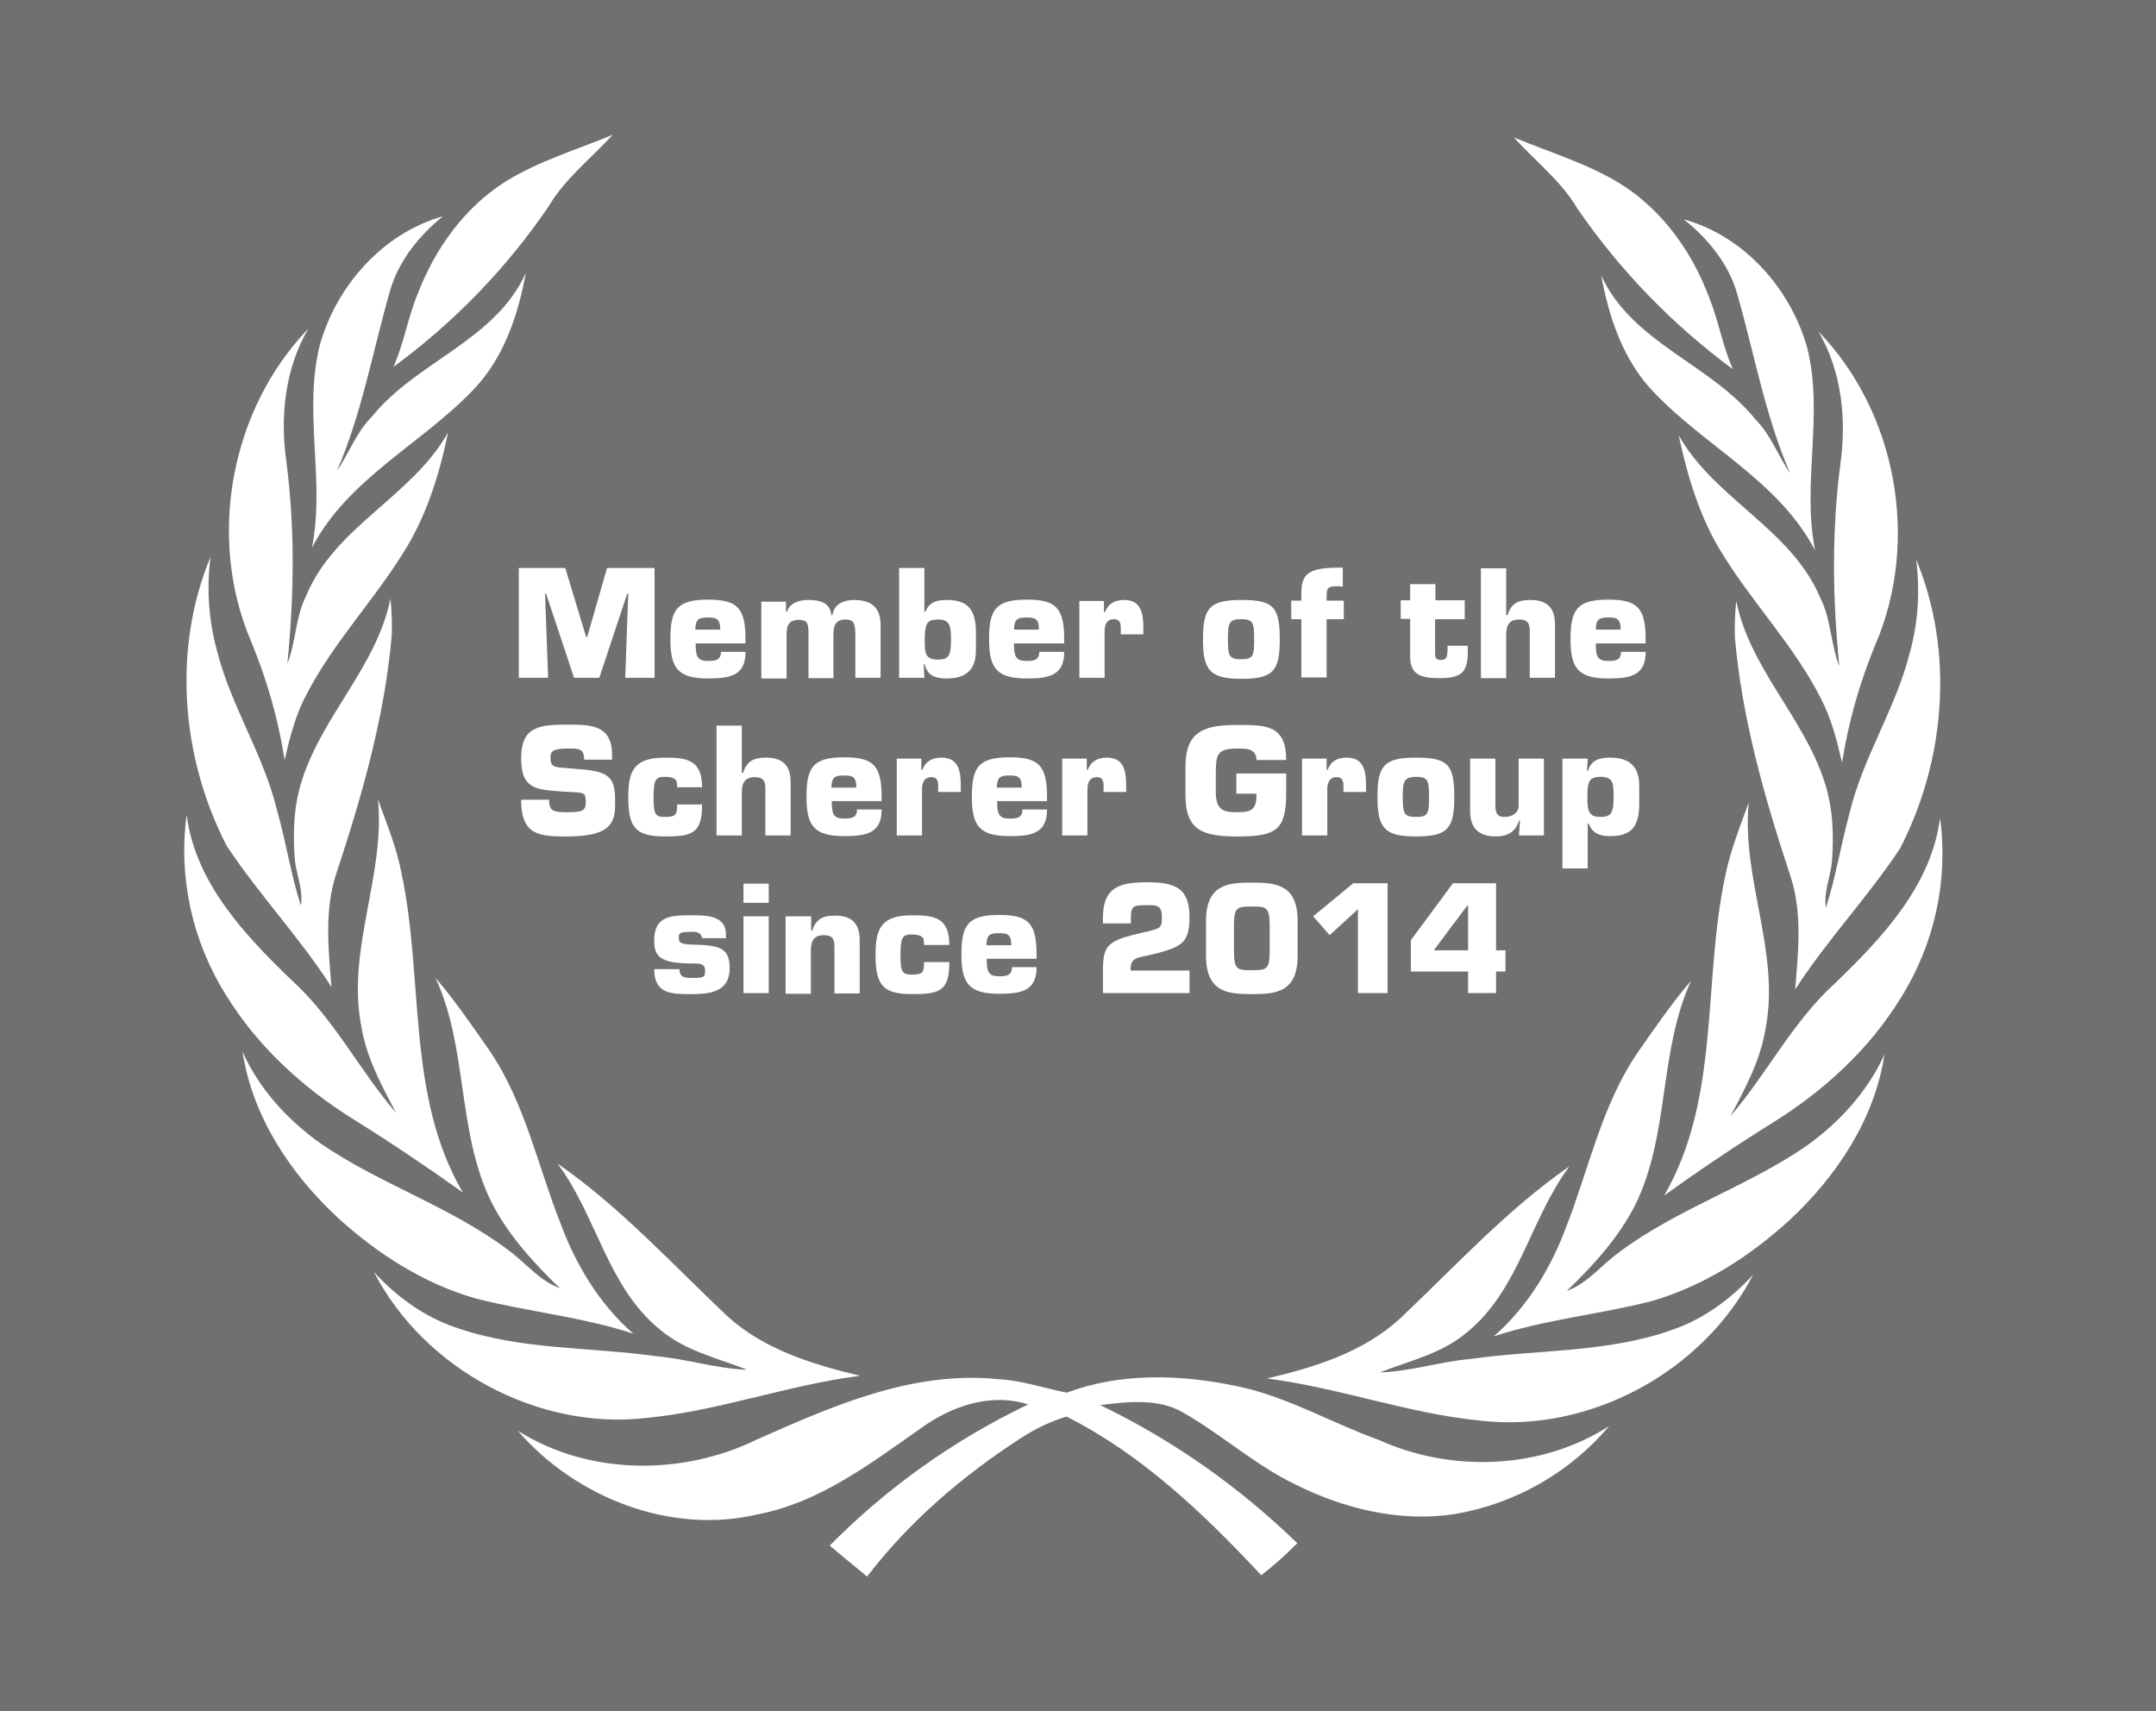
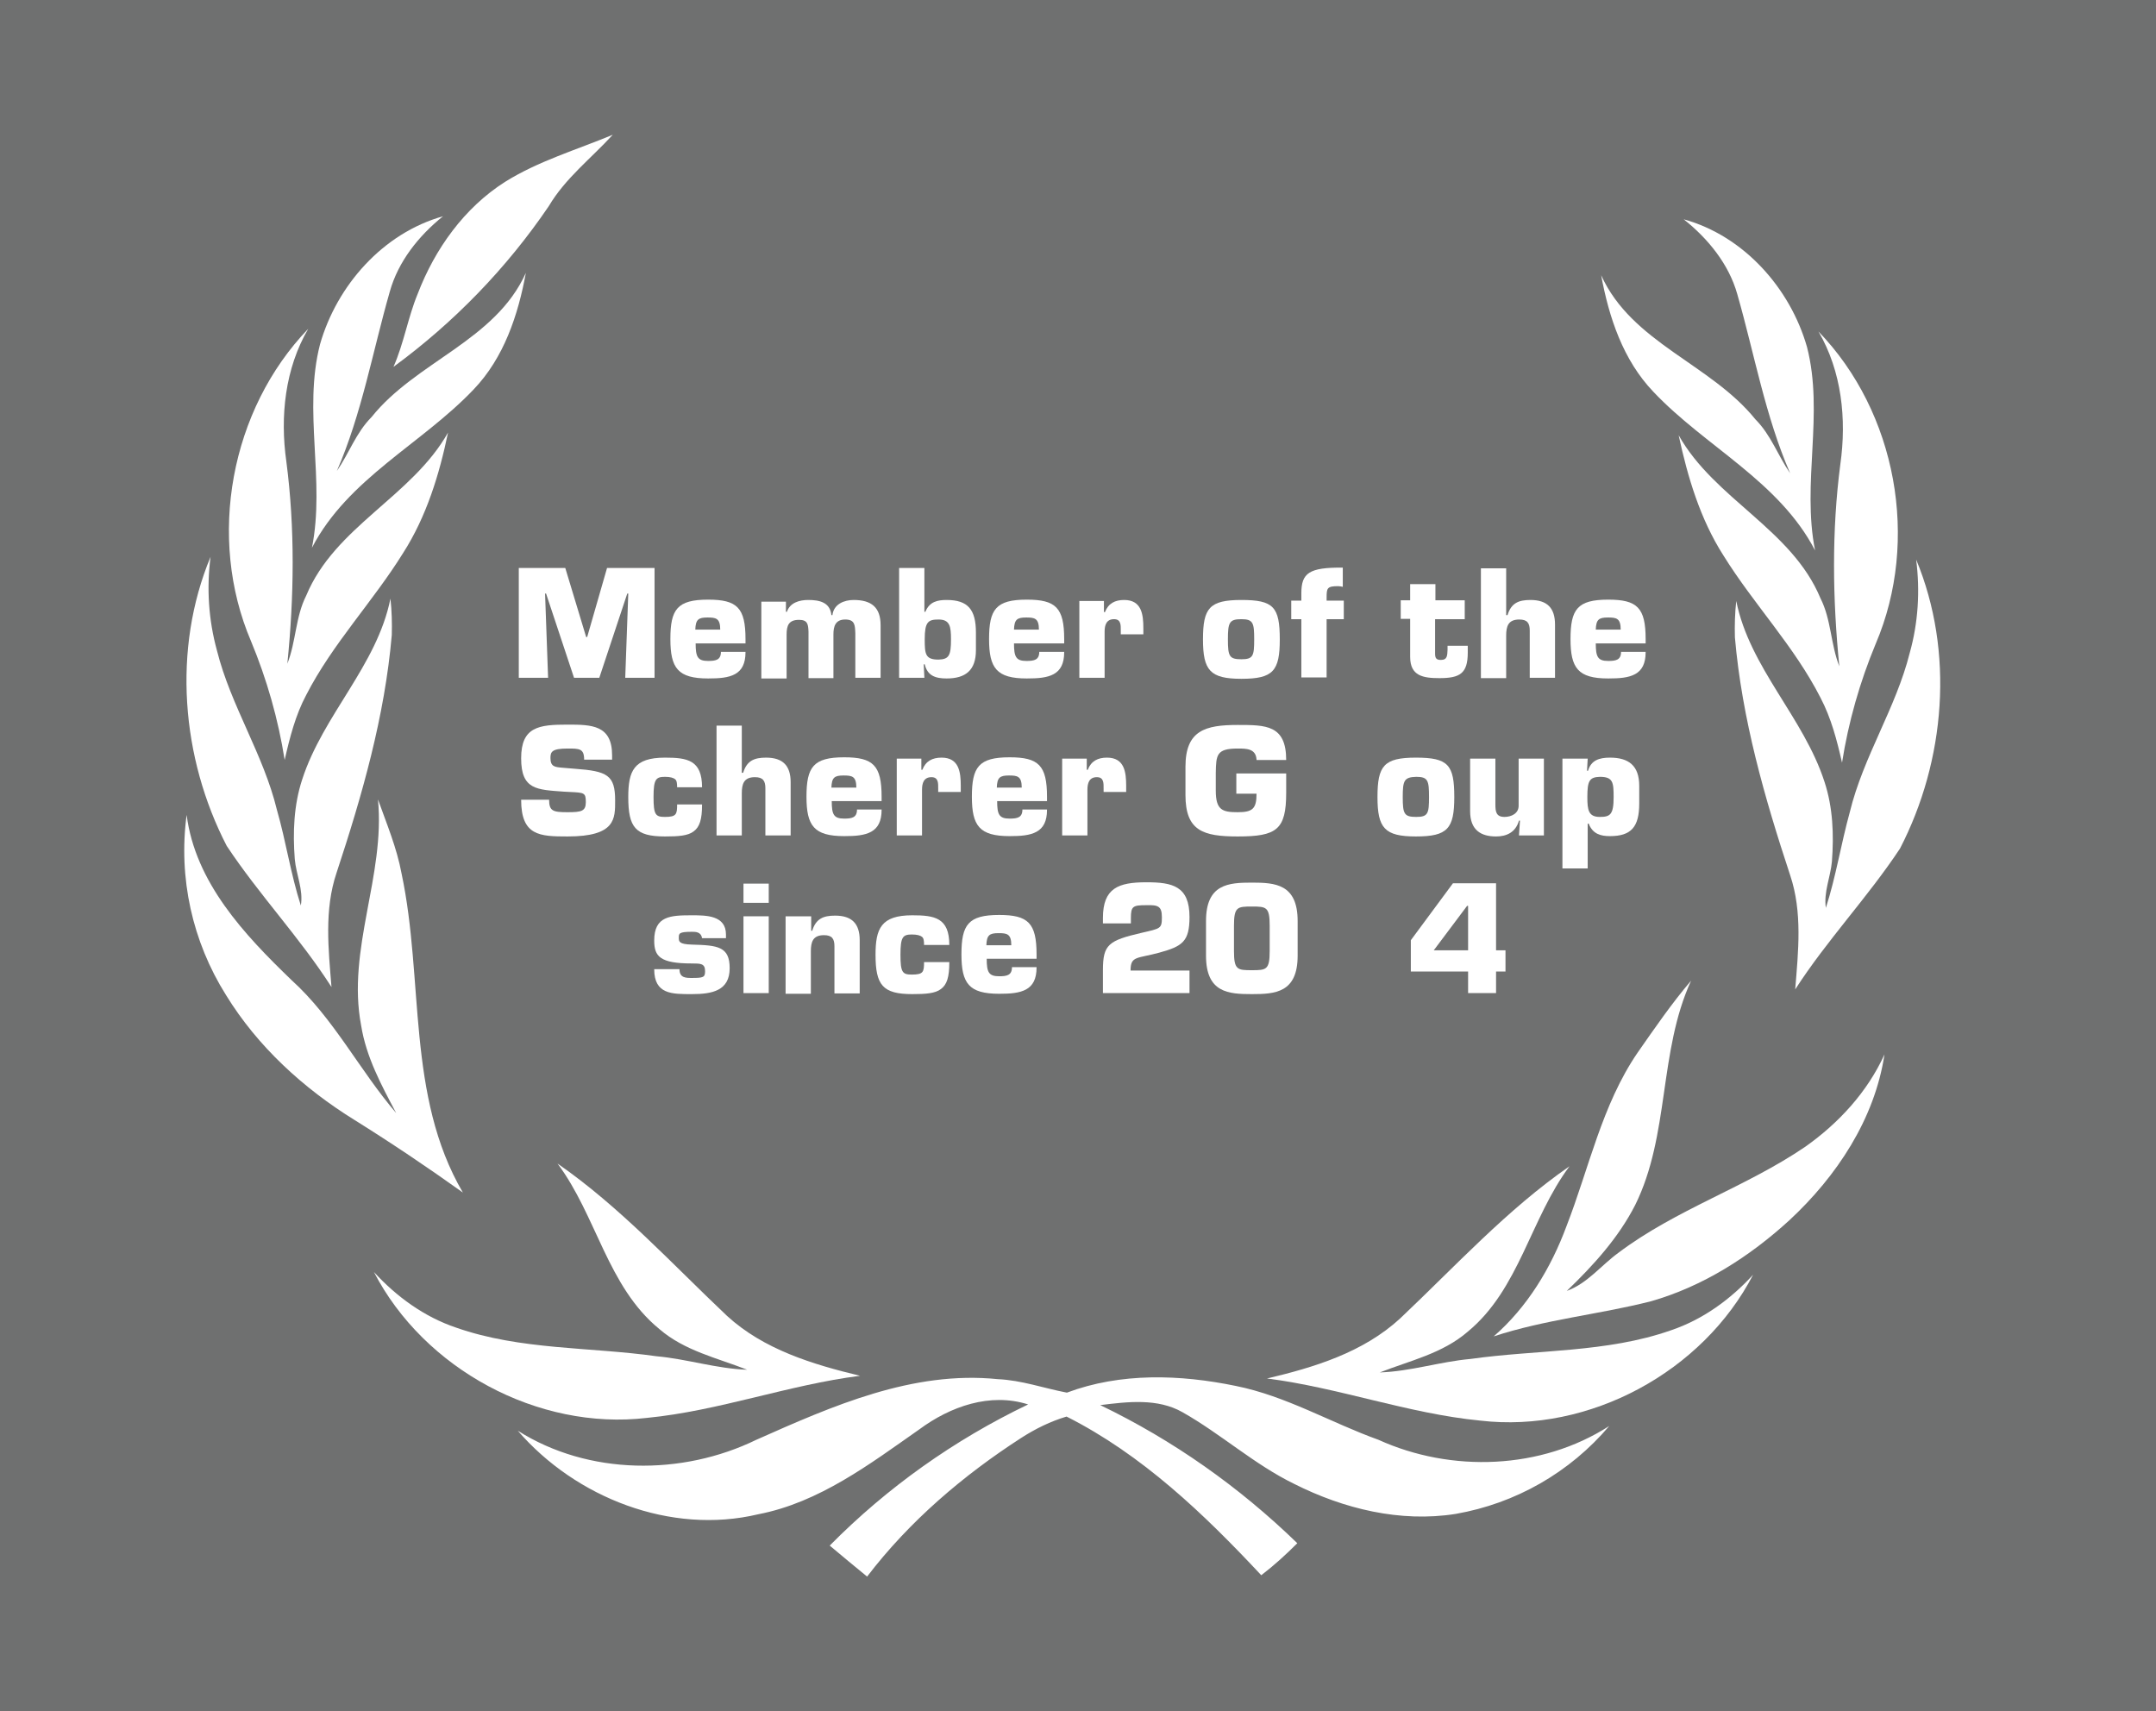
<svg xmlns="http://www.w3.org/2000/svg" xmlns:xlink="http://www.w3.org/1999/xlink" version="1.1" id="wez" x="0px" y="0px" viewBox="0 0 640 508" style="enable-background:new 0 0 640 508;" xml:space="preserve">
  <style type="text/css">
	.st0{fill:#6F7070;}
	.st1{clip-path:url(#SVGID_2_);}
	.st2{clip-path:url(#SVGID_4_);}
	.st3{fill:#FFFFFF;}
	.st4{clip-path:url(#SVGID_6_);}
	.st5{enable-background:new    ;}
</style>
  <title>Scherer-Group_Member-wez</title>
  <rect class="st0" width="640" height="508" />
  <g id="Bildmaterial_38">
    <g>
      <defs>
        <rect id="SVGID_1_" x="1" y="40" width="639.4" height="428" />
      </defs>
      <clipPath id="SVGID_2_">
        <use xlink:href="#SVGID_1_" style="overflow:visible;" />
      </clipPath>
      <g class="st1">
        <g>
          <defs>
            <polygon id="SVGID_3_" points="113.5,467.7 257.1,468 579.6,468 580.2,194.4 580.2,104.1 466.8,40.9 424.9,40.8 351.5,40.6             " />
          </defs>
          <clipPath id="SVGID_4_">
            <use xlink:href="#SVGID_3_" style="overflow:visible;" />
          </clipPath>
          <g class="st2">
-             <path class="st3" d="M449.4,40.8c10.8,4.5,22.1,7.8,32,14c12.1,7.7,20.8,19.9,25.8,33.1c2.9,7.1,4.1,14.7,7.2,21.7       c-17.9-13.2-33.5-29.3-46.1-47.6C463.5,53.8,455.8,47.9,449.4,40.8" />
            <path class="st3" d="M141.2,61c11-8.5,24.2-13.2,37.1-18.2c-12,10.6-21.1,23.9-30.2,36.9c-8.8,13-22.4,21.5-33.7,32.1       c4.3-9.4,5.5-19.9,9.9-29.3C128.4,74.4,133.8,66.7,141.2,61" />
            <path class="st3" d="M499.8,65.1c17.8,4.9,31.6,20.4,36.6,37.9c5.1,19.8-1.6,40.4,2.4,60.4c-10.7-20.6-32.6-30.8-48-47.1       c-9-9.4-13.2-22.1-15.5-34.6c9.1,20.1,32.5,26.3,45.8,42.8c4.6,4.6,6.7,10.8,10.3,16c-7.4-17-10.6-35.4-15.7-53.2       C513.2,78.4,507,70.8,499.8,65.1" />
            <path class="st3" d="M92,110c2.6-19.5,17.5-36.6,36.3-42.3c-4.9,3.9-9.3,8.5-12,14.2c-5.9,12-6.8,25.6-10.5,38.3       c-2.1,7.8-5.7,15.1-7.3,23c4.8-10.5,11.5-20.3,20.9-27.2c12.4-9.5,27.5-17.5,33.8-32.7c-1,21.7-16.4,39-32.8,51.6       c-11.4,8.1-21.9,18-28.8,30.4C93.8,146.9,89.1,128.4,92,110" />
            <path class="st3" d="M539.8,98.4c23.2,24,30.1,62,17,92.7c-4.7,11.3-8.1,23.2-10,35.3c-1.5-6.6-3.2-13.2-6.4-19.3       c-7.8-15.3-19.8-27.7-28.8-42.2c-6.9-10.8-10.6-23.2-13.3-35.7c10.7,19,33.6,27.9,42.1,48.4c3.2,6.3,3,13.6,5.6,20.2       c-2-19.9-2.3-40.1,0.3-60C548.2,124.4,546.7,110.2,539.8,98.4" />
            <path class="st3" d="M66.6,158.9c-0.7-21.5,8.8-42.2,22.7-58.2c-2.7,5.3-5.4,10.8-6.3,16.7c-3,18.3,3.1,36.4,2.9,54.7       c-0.2,9.4-1.7,18.8-1.7,28.2c2.6-6.1,2.3-13,5.2-19.1c6.5-15.2,19.6-26,31.5-36.9c3.9-3.7,7.2-8,9.6-12.8       c-2.4,14.1-6.8,28.1-15.1,39.8c-11.8,18.3-27.8,35.1-31.4,57.4C82,204.5,65.2,183.7,66.6,158.9" />
            <path class="st3" d="M568.8,166.1c11.4,27.4,8.7,59.7-4.8,85.8c-9.6,14.5-21.7,27.2-31.1,41.8c0.9-11.2,2.2-22.9-1.5-33.9       c-7.6-23-14.3-46.4-16.4-70.6c-0.1-3.6,0-7.2,0.4-10.8c4,19.9,20,34.5,26.2,53.7c2.5,7.6,2.8,15.7,2.2,23.6       c-0.4,4.6-2.5,9.1-1.8,13.8c3-9.3,4.5-19,7.1-28.4c4-16.5,13.7-30.9,17.8-47.3C569.4,184.9,570,175.4,568.8,166.1" />
            <path class="st3" d="M57.4,182.4c1.1-4.6,2.4-9.1,3.9-13.6c-0.6,7.6-1,15.2,0.8,22.7c4.3,19.5,16.6,36.2,20.6,55.9       c2.2,8.3,2.6,17.2,6.7,24.8c-2.2-9.7-4.1-19.8-1.8-29.8c2.9-15.5,11.1-29.2,19.5-42.3c3.8-5.8,5.7-12.5,7.8-19.1       c1.3,28.9-8.2,56.8-16.2,84.2c-3.1,10.1-1.9,20.8-0.9,31.1c-10.2-17.7-26.8-31-35.2-49.8C55.3,226.1,51.9,203.6,57.4,182.4" />
-             <path class="st3" d="M512.1,260.2c1.5-7.6,4.4-14.7,7-22c-2.2,22.7,9.4,44.5,5,67.1c-1.5,9.4-6,17.7-10.4,26       c10.9-12.7,18.5-28.1,31.1-39.5c14-13.5,28.5-28.9,31.1-49c2.5,18.7-1.7,37.6-11.7,53.5c-9.4,15.3-23,27.7-38.2,37.1       c-10.9,6.8-21.6,14-32,21.5C510.7,326.1,505.4,291.6,512.1,260.2" />
            <path class="st3" d="M105.6,297.7c-1-19.3,8.2-37.5,6.4-56.8c12.2,29.1,9.3,61.3,15.3,91.7c1.5,8.5,6.1,15.9,9.4,23.7       c-19.5-13.1-40.5-24.5-57.3-41.1c-13.9-13.5-23.3-31.9-24.5-51.4c-0.5-6.1,0-12.3,0-18.5c1.2,7.7,3.5,15.3,7.8,21.8       c11,17.6,28.8,29.6,40.4,46.7c4.4,6.4,8.1,13.3,13.9,18.7C110.5,322,105.8,310.2,105.6,297.7" />
            <path class="st3" d="M486.1,312.5c5.1-7.3,10.1-14.6,15.9-21.4c-9.7,21.1-6.3,45.8-16.6,66.6c-5,9.8-12.5,18-20.3,25.5       c6.1-2.2,10.2-7.6,15.3-11.3c17.1-12.9,37.9-19.5,55.5-31.5c9.9-7,18.4-16.2,23.5-27.4c-2.9,19.2-14.2,36.2-28.2,49.2       c-11.8,10.8-25.7,19.7-41.2,24.1c-15.4,3.9-31.4,5.4-46.6,10.4c10-8.7,17-20.3,21.6-32.7C471.7,346.8,475.5,328,486.1,312.5" />
            <path class="st3" d="M415.6,391.4c16.4-15.5,31.7-32.3,50.3-45.2c-11.6,15.5-14.9,36.5-30.2,49.1c-7.5,6.5-17.2,8.6-26.1,12.1       c9.1-0.3,17.9-3.2,26.9-4c19.8-2.8,40.4-1.8,59.5-8.5c9.5-3.2,17.7-9.2,24.4-16.5c-14.9,28.8-48.6,47.1-81,43.3       c-21.5-2.1-42-9.8-63.3-12.5C390.1,405.9,404.6,401.5,415.6,391.4" />
            <path class="st3" d="M224.5,427.4c22.5-10,46.4-20.6,71.7-18c7,0.3,13.7,2.7,20.5,4c16-6,33.6-5.4,50.1-2       c15,3,28.2,10.9,42.4,16c21.6,9.8,48.3,8.9,68.5-4.1c-11.7,13.8-27.8,23-45.6,26.1c-16.4,2.6-33.2-1.5-47.9-8.9       c-11.9-5.8-21.7-14.8-33.2-21.3c-7.4-4.2-16.3-3.1-24.4-2.1c21.6,10.4,41.3,24.3,58.5,41c-3.4,3.4-6.9,6.6-10.7,9.5       c-17-18.2-35.4-35.8-57.8-47.1c-4.7,1.4-9.2,3.6-13.4,6.3C286,437.9,270,451.5,257.4,468c-3.7-3-7.4-6.1-11.1-9.2       c17.1-17.3,37-31.4,58.9-41.9c-11.3-3.6-23.1,0.6-32.3,7.4c-14.7,10.3-29.7,21.7-47.8,25.2c-26,6.2-54.2-4.9-71.4-24.8       C174.7,438,202.5,438.1,224.5,427.4" />
          </g>
        </g>
        <g>
          <defs>
            <polygon id="SVGID_5_" points="181.3,40 164.5,40 51.1,103.2 51.1,190.8 51.7,467.9 517.8,466.8 280,40      " />
          </defs>
          <clipPath id="SVGID_6_">
            <use xlink:href="#SVGID_5_" style="overflow:visible;" />
          </clipPath>
          <g class="st4">
            <path class="st3" d="M181.9,40c-10.8,4.5-22.1,7.8-32,14c-12.1,7.7-20.8,19.9-25.9,33.2c-2.9,7-4.1,14.7-7.2,21.7       c18-13.2,33.6-29.3,46.1-47.7C167.8,52.9,175.5,47,181.9,40" />
            <path class="st3" d="M490.1,60.2c-11-8.5-24.2-13.2-37.1-18.2c12,10.6,21.1,23.9,30.2,36.9c8.8,13,22.4,21.5,33.7,32.1       c-4.3-9.4-5.5-19.9-9.9-29.3C502.9,73.6,497.5,65.8,490.1,60.2" />
            <path class="st3" d="M131.5,64.2C113.7,69.2,100,84.7,95,102.2c-5.1,19.8,1.6,40.4-2.4,60.4c10.7-20.6,32.6-30.8,48-47       c9-9.4,13.2-22.1,15.5-34.6c-9.1,20.2-32.6,26.3-45.8,42.8c-4.6,4.6-6.7,10.8-10.3,16c7.4-17,10.6-35.4,15.7-53.2       C118.2,77.6,124.3,70,131.5,64.2" />
            <path class="st3" d="M539.3,109.1c-2.6-19.5-17.5-36.6-36.3-42.3c4.9,3.9,9.3,8.5,12,14.2c5.9,12,6.8,25.6,10.5,38.3       c2.1,7.8,5.7,15.1,7.3,23c-4.8-10.5-11.6-20.3-20.9-27.2c-12.4-9.5-27.5-17.5-33.8-32.7c1.1,21.7,16.4,39,32.8,51.6       c11.4,8.1,21.9,18,28.8,30.4C537.5,146,542.1,127.5,539.3,109.1" />
            <path class="st3" d="M91.5,97.6c-23.1,24-30.1,62-17,92.7c4.7,11.3,8.1,23.2,10,35.3c1.5-6.6,3.2-13.3,6.4-19.3       c7.8-15.2,19.8-27.7,28.8-42.2c6.9-10.8,10.7-23.2,13.3-35.7c-10.7,19-33.6,27.9-42.1,48.4c-3.2,6.3-3,13.6-5.6,20.2       c2-19.9,2.3-40.1-0.3-60C83.1,123.6,84.6,109.4,91.5,97.6" />
            <path class="st3" d="M564.7,158c0.7-21.5-8.8-42.2-22.7-58.2c2.7,5.3,5.4,10.8,6.2,16.7c3,18.3-3.1,36.4-2.9,54.7       c0.2,9.4,1.7,18.8,1.7,28.2c-2.6-6.1-2.3-13-5.2-19.1c-6.5-15.2-19.6-26-31.5-36.9c-3.9-3.7-7.2-8-9.6-12.8       c2.4,14.1,6.8,28.1,15.1,39.8c11.8,18.3,27.8,35.1,31.4,57.4C549.3,203.6,566.1,182.8,564.7,158" />
            <path class="st3" d="M62.5,165.3c-11.4,27.4-8.7,59.7,4.8,85.8c9.6,14.5,21.7,27.2,31.1,41.9c-0.9-11.2-2.2-22.9,1.5-33.9       c7.6-23,14.3-46.4,16.4-70.6c0.1-3.6,0-7.2-0.4-10.8c-4,19.9-20,34.5-26.2,53.7c-2.5,7.6-2.8,15.7-2.2,23.6       c0.4,4.6,2.6,9.1,1.8,13.8c-3-9.3-4.4-19-7.1-28.4c-4-16.5-13.7-30.9-17.8-47.3C61.9,184,61.3,174.6,62.5,165.3" />
            <path class="st3" d="M573.9,181.6c-1.1-4.6-2.4-9.1-3.9-13.6c0.6,7.6,1,15.2-0.8,22.7c-4.3,19.5-16.6,36.2-20.6,55.9       c-2.2,8.3-2.6,17.2-6.7,24.8c2.2-9.7,4.1-19.8,1.8-29.8c-2.9-15.5-11.1-29.2-19.5-42.3c-3.8-5.8-5.7-12.6-7.8-19.1       c-1.3,28.9,8.2,56.8,16.2,84.2c3.1,10.1,1.9,20.8,0.9,31.1c10.2-17.7,26.8-31,35.2-49.8C576,225.3,579.4,202.8,573.9,181.6" />
            <path class="st3" d="M119.2,259.3c-1.4-7.6-4.4-14.7-7-22c2.2,22.7-9.3,44.5-5,67.1c1.5,9.4,6,17.7,10.4,26       c-10.9-12.7-18.5-28.1-31.1-39.5c-14-13.5-28.5-28.9-31.1-49c-2.5,18.7,1.7,37.6,11.7,53.5c9.4,15.3,23,27.7,38.2,37.1       c10.9,6.8,21.6,14,32.1,21.5C120.6,325.3,125.9,290.8,119.2,259.3" />
            <path class="st3" d="M525.7,296.9c1-19.3-8.2-37.5-6.4-56.8c-12.1,29.1-9.3,61.3-15.3,91.7c-1.5,8.5-6.1,15.9-9.4,23.7       c19.5-13.1,40.5-24.5,57.3-41.1c13.9-13.5,23.3-31.9,24.5-51.4c0.5-6.2,0-12.3,0-18.5c-1.2,7.7-3.5,15.3-7.8,21.8       c-11,17.6-28.8,29.6-40.4,46.7c-4.4,6.4-8.1,13.3-13.9,18.7C520.8,321.1,525.6,309.3,525.7,296.9" />
-             <path class="st3" d="M145.2,311.7c-5.1-7.3-10.1-14.6-15.9-21.4c9.7,21.1,6.3,45.8,16.6,66.6c5,9.8,12.5,18,20.3,25.5       c-6.1-2.2-10.2-7.6-15.3-11.3c-17.1-12.9-37.9-19.5-55.5-31.5c-9.9-7-18.4-16.2-23.4-27.4c2.9,19.2,14.2,36.2,28.2,49.2       c11.8,10.8,25.7,19.7,41.2,24.1c15.4,3.9,31.4,5.4,46.6,10.4c-10-8.7-17-20.3-21.6-32.7C159.6,346,155.8,327.2,145.2,311.7" />
            <path class="st3" d="M215.8,390.6c-16.4-15.5-31.7-32.3-50.3-45.2c11.6,15.5,14.8,36.5,30.2,49.1c7.5,6.5,17.2,8.6,26.1,12.1       c-9.1-0.3-17.9-3.2-26.9-4c-19.8-2.8-40.4-1.8-59.5-8.5c-9.5-3.2-17.7-9.2-24.4-16.5c14.9,28.8,48.7,47.1,81,43.3       c21.5-2.1,42-9.8,63.3-12.5C241.2,405,226.7,400.6,215.8,390.6" />
          </g>
        </g>
        <g class="st5">
          <path class="st3" d="M162.7,201.2H154v-32.6h13.8l6.2,20.5h0.3l5.9-20.5h14.1v32.6h-8.7l0.9-25h-0.3l-8.3,25h-7.5l-8.3-25h-0.3      L162.7,201.2z" />
        </g>
        <g class="st5">
          <path class="st3" d="M221.3,193.6c0,3.4-1.1,5.4-3.1,6.5c-2,1.1-4.7,1.3-8,1.3c-9,0-11.2-3.1-11.2-11.7c0-8.8,2-11.7,11.2-11.7      c8.6,0,11.1,2.4,11.1,11.7v1.3h-14.8c0,4,0.6,5.2,3.7,5.2c2.3,0,3.8-0.3,3.8-2.7H221.3z M213.8,186.9c0-3.4-1.3-3.6-3.8-3.6      c-2.7,0-3.5,0.6-3.6,3.6H213.8z" />
        </g>
        <g class="st5">
          <path class="st3" d="M233.3,178.4v3.2h0.3c0.9-2.7,3.7-3.5,6.3-3.5c3.2,0,6.5,0.6,6.9,4.5h0.3c0.4-3.3,3.5-4.5,6.3-4.5      c5.3,0,8,2.2,8,7.5v15.6h-7.5V188c-0.1-2.4-0.1-4.1-3-4.1s-3.5,2-3.5,4.4v13H240v-13.8c-0.1-2.1-0.2-3.5-2.8-3.5      c-3.1,0-3.7,1.7-3.7,4.4v13H226v-22.8H233.3z" />
        </g>
        <g class="st5">
          <path class="st3" d="M274.4,168.6v13h0.3c1.2-3,3.6-3.5,6.3-3.5c6.3,0,8.7,2.8,8.7,9.7v5.2c0,6-3.1,8.4-8.7,8.4      c-3.3,0-5.7-0.8-6.5-4.2h-0.3l0.2,4h-7.5v-32.6H274.4z M282.3,189.8c0-3.8-0.3-5.9-3.7-5.9c-3.1,0-4.1,0.7-4.1,5.9      c0,4.4,0.2,6,4.1,6C281.7,195.7,282.3,194.6,282.3,189.8z" />
        </g>
        <g class="st5">
          <path class="st3" d="M315.9,193.6c0,3.4-1.1,5.4-3.1,6.5c-2,1.1-4.7,1.3-8,1.3c-9,0-11.2-3.1-11.2-11.7c0-8.8,2-11.7,11.2-11.7      c8.6,0,11.1,2.4,11.1,11.7v1.3H301c0,4,0.6,5.2,3.7,5.2c2.3,0,3.8-0.3,3.8-2.7H315.9z M308.4,186.9c0-3.4-1.3-3.6-3.8-3.6      c-2.7,0-3.5,0.6-3.6,3.6H308.4z" />
        </g>
        <g class="st5">
          <path class="st3" d="M332.7,187.2c0-1.6,0.1-3.4-2-3.4c-2.3,0-2.8,1.8-2.8,3.7v13.7h-7.5v-22.8h7.3v3.3h0.3c1-2.6,3-3.6,5.7-3.6      c5.2,0,5.7,4.3,5.7,8.4v1.8h-6.7V187.2z" />
        </g>
        <g class="st5">
          <path class="st3" d="M379.9,189.8c0,9.4-2,11.7-11.4,11.7c-9.3,0-11.4-2.5-11.4-11.7c0-9.3,1.9-11.7,11.4-11.7      C378,178.1,379.9,180.1,379.9,189.8z M364.5,189.8c0,5,0.4,5.9,4,5.9c3.5,0,3.8-1,3.8-5.9s-0.3-6-3.8-6      C364.9,183.8,364.5,184.8,364.5,189.8z" />
        </g>
        <g class="st5">
          <path class="st3" d="M398.9,183.8h-5.1v17.3h-7.5v-17.3h-3v-5.5h3v-2.2c0-6,2.3-7.7,12.3-7.6v5.7c-0.4-0.1-0.9-0.2-1.4-0.2      c-3.3,0-3.4,0.6-3.4,3.5v0.8h5.1V183.8z" />
        </g>
        <g class="st5">
          <path class="st3" d="M434.7,183.8H426v10.2c0,1.3,0.3,1.9,1.7,1.9c2,0,1.9-1.4,2-3l0-1.2h6v2c0,6.2-2.3,7.6-8.4,7.6      c-4.8,0-8.7-0.6-8.7-6.3v-11.3h-2.8v-5.5h2.8v-4.8h7.5v4.8h8.7V183.8z" />
        </g>
        <g class="st5">
          <path class="st3" d="M447.2,182.6h0.3c1.1-3.6,3.3-4.5,6.8-4.5c5,0,7.3,2.4,7.3,7.3v15.8h-7.5v-14c0-2.2-0.7-3.3-3.1-3.3      c-3.3,0-3.9,2-3.9,4.8v12.6h-7.5v-32.6h7.5V182.6z" />
        </g>
        <g class="st5">
          <path class="st3" d="M488.5,193.6c0,3.4-1.1,5.4-3.1,6.5c-2,1.1-4.7,1.3-8,1.3c-9,0-11.2-3.1-11.2-11.7c0-8.8,2-11.7,11.2-11.7      c8.6,0,11.1,2.4,11.1,11.7v1.3h-14.8c0,4,0.6,5.2,3.7,5.2c2.3,0,3.8-0.3,3.8-2.7H488.5z M481.1,186.9c0-3.4-1.3-3.6-3.8-3.6      c-2.7,0-3.5,0.6-3.6,3.6H481.1z" />
        </g>
        <g class="st5">
          <path class="st3" d="M170.6,228.2c9.7,0.7,12,1.9,12,9.4c0,5.4,0.2,10.7-14.1,10.7c-8.3,0-13.8-0.2-13.8-10.9h8.3      c0,3.4,1.2,3.7,5.5,3.7c4.1,0,5.4-0.3,5.4-3c0-2.8-0.5-2.8-4.6-3l-1.9-0.1c-8-0.6-12.7-0.5-12.7-9.9s5.3-10,13.8-10      c7.1,0,13.2,0.1,13.2,9.1v1.3h-8.3c0-3.3-1.4-3.3-4.9-3.3c-4.7,0-5.1,1-5.1,2.8c0,2.6,1.3,2.7,3.6,2.9L170.6,228.2z" />
        </g>
        <g class="st5">
          <path class="st3" d="M208.4,238.9c0,4.3-0.7,6.6-2.5,7.9c-1.7,1.3-4.5,1.5-8.5,1.5c-8.8,0-10.9-2.7-10.9-11.7      c0-7.7,1.6-11.7,10.9-11.7c6.6,0,11,0.7,11,8.8H201c0-1.2-0.1-2-0.6-2.4s-1.4-0.7-3-0.7c-2.7,0-3.4,0.7-3.4,6      c0,5.3,0.6,5.9,3.4,5.9c3.4,0,3.6-0.8,3.6-3.7H208.4z" />
        </g>
        <g class="st5">
          <path class="st3" d="M220.3,229.4h0.3c1.1-3.6,3.3-4.5,6.8-4.5c5,0,7.3,2.4,7.3,7.3V248h-7.5v-14c0-2.2-0.7-3.3-3.1-3.3      c-3.3,0-3.9,2-3.9,4.8V248h-7.5v-32.6h7.5V229.4z" />
        </g>
        <g class="st5">
          <path class="st3" d="M261.7,240.4c0,3.4-1.1,5.4-3.1,6.5c-2,1.1-4.7,1.3-8,1.3c-9,0-11.2-3.1-11.2-11.7c0-8.8,2-11.7,11.2-11.7      c8.6,0,11.1,2.4,11.1,11.7v1.3h-14.8c0,4,0.6,5.2,3.7,5.2c2.3,0,3.8-0.3,3.8-2.7H261.7z M254.2,233.8c0-3.4-1.3-3.6-3.8-3.6      c-2.7,0-3.5,0.6-3.6,3.6H254.2z" />
        </g>
        <g class="st5">
          <path class="st3" d="M278.5,234.1c0-1.6,0.1-3.4-2-3.4c-2.3,0-2.8,1.8-2.8,3.7V248h-7.5v-22.8h7.3v3.3h0.3c1-2.6,3-3.6,5.7-3.6      c5.2,0,5.7,4.3,5.7,8.4v1.8h-6.7V234.1z" />
        </g>
        <g class="st5">
-           <path class="st3" d="M310.8,240.4c0,3.4-1.1,5.4-3.1,6.5c-2,1.1-4.7,1.3-8,1.3c-9,0-11.2-3.1-11.2-11.7c0-8.8,2-11.7,11.2-11.7      c8.6,0,11.1,2.4,11.1,11.7v1.3H296c0,4,0.6,5.2,3.7,5.2c2.3,0,3.8-0.3,3.8-2.7H310.8z M303.3,233.8c0-3.4-1.3-3.6-3.8-3.6      c-2.7,0-3.5,0.6-3.6,3.6H303.3z" />
+           <path class="st3" d="M310.8,240.4c0,3.4-1.1,5.4-3.1,6.5c-2,1.1-4.7,1.3-8,1.3c-9,0-11.2-3.1-11.2-11.7c0-8.8,2-11.7,11.2-11.7      c8.6,0,11.1,2.4,11.1,11.7v1.3H296c0,4,0.6,5.2,3.7,5.2c2.3,0,3.8-0.3,3.8-2.7H310.8z M303.3,233.8c0-3.4-1.3-3.6-3.8-3.6      c-2.7,0-3.5,0.6-3.6,3.6z" />
        </g>
        <g class="st5">
          <path class="st3" d="M327.6,234.1c0-1.6,0.1-3.4-2-3.4c-2.3,0-2.8,1.8-2.8,3.7V248h-7.5v-22.8h7.3v3.3h0.3c1-2.6,3-3.6,5.7-3.6      c5.2,0,5.7,4.3,5.7,8.4v1.8h-6.7V234.1z" />
        </g>
        <g class="st5">
          <path class="st3" d="M373,225.5c-0.2-3.3-3-3.3-5.6-3.3c-6.3,0-6.4,1.9-6.5,7.2v5.3c0,5.8,2,6.4,6.5,6.4c4.4,0,5.6-1,5.6-5.5h-6      v-6h14.8v5.7c0,11-2.8,13-14.4,13c-10.3,0-15.5-1.7-15.5-12.3v-8.4c0-10.8,5.9-12.4,15.5-12.4c8.4,0,14.4,0,14.4,10.4H373z" />
        </g>
        <g class="st5">
-           <path class="st3" d="M398.8,234.1c0-1.6,0.1-3.4-2-3.4c-2.3,0-2.8,1.8-2.8,3.7V248h-7.5v-22.8h7.3v3.3h0.3c1-2.6,3-3.6,5.7-3.6      c5.2,0,5.7,4.3,5.7,8.4v1.8h-6.7V234.1z" />
-         </g>
+           </g>
        <g class="st5">
          <path class="st3" d="M431.7,236.6c0,9.4-2,11.7-11.4,11.7c-9.3,0-11.4-2.5-11.4-11.7c0-9.3,1.9-11.7,11.4-11.7      C429.9,224.9,431.7,227,431.7,236.6z M416.4,236.6c0,5,0.4,5.9,4,5.9c3.5,0,3.8-1,3.8-5.9s-0.3-6-3.8-6      C416.8,230.7,416.4,231.7,416.4,236.6z" />
        </g>
        <g class="st5">
          <path class="st3" d="M450.9,248l0.3-4.4h-0.3c-1,3.5-3.7,4.7-6.8,4.7c-4.5,0-7.7-1.9-7.7-7.5v-15.6h7.5v13.6      c0,2.1,0.2,3.7,2.7,3.7c2,0,4.2-1,4.2-3.3v-14h7.5V248H450.9z" />
        </g>
        <g class="st5">
          <path class="st3" d="M463.8,225.2h7.5l-0.2,3.6h0.3c0.9-3.1,3.3-3.9,6.5-3.9c5.5,0,8.7,2.3,8.7,8.4v5.2c0,7-2.4,9.7-8.7,9.7      c-2.7,0-5.1-0.6-6.3-3.7h-0.3v13.3h-7.5V225.2z M471.2,236.6c0,3.8,0.3,5.9,3.7,5.9c3.1,0,4.1-0.7,4.1-5.9c0-4.4-0.2-6-4.1-6      C471.8,230.7,471.2,231.8,471.2,236.6z" />
        </g>
        <g class="st5">
          <path class="st3" d="M208.4,278.5c-0.3-1.9-1.9-1.9-3-1.9c-3.9,0-3.9,0.5-3.9,1.8c0,1.1,0.1,1.9,3.9,2c7.7,0.2,11.2,0.6,11.2,7      c0,6.7-5.2,7.7-11.2,7.7c-5.9,0-11.2,0.1-11.2-7.4h7.5c0,2.6,1.9,2.6,3.7,2.6c3.4,0,3.9-0.2,3.9-2c0-2.3-1.3-2.3-3.9-2.3      c-9.5,0-11.2-2.1-11.2-6.8c0-7.3,4.8-7.5,11.2-7.5c4.2,0,10.1,0,10.1,5.7v1.1H208.4z" />
        </g>
        <g class="st5">
          <path class="st3" d="M228.2,268h-7.5v-5.7h7.5V268z M228.2,294.8h-7.5V272h7.5V294.8z" />
        </g>
        <g class="st5">
          <path class="st3" d="M240.8,272v4.3h0.3c1.1-3.6,3.3-4.5,6.8-4.5c5,0,7.3,2.4,7.3,7.3v15.8h-7.5v-14c0-2.2-0.7-3.3-3.1-3.3      c-3.3,0-3.9,2-3.9,4.8v12.6h-7.5V272H240.8z" />
        </g>
        <g class="st5">
          <path class="st3" d="M281.8,285.7c0,4.3-0.7,6.6-2.5,7.9c-1.7,1.3-4.5,1.5-8.5,1.5c-8.8,0-10.9-2.7-10.9-11.7      c0-7.7,1.6-11.7,10.9-11.7c6.6,0,11,0.7,11,8.8h-7.5c0-1.2-0.1-2-0.6-2.4s-1.4-0.7-3-0.7c-2.7,0-3.4,0.7-3.4,6      c0,5.3,0.6,5.9,3.4,5.9c3.4,0,3.6-0.8,3.6-3.7H281.8z" />
        </g>
        <g class="st5">
          <path class="st3" d="M307.7,287.2c0,3.4-1.1,5.4-3.1,6.5c-2,1.1-4.7,1.3-8,1.3c-9,0-11.2-3.1-11.2-11.7c0-8.8,2-11.7,11.2-11.7      c8.6,0,11.1,2.4,11.1,11.7v1.3h-14.8c0,4,0.6,5.2,3.7,5.2c2.3,0,3.8-0.3,3.8-2.7H307.7z M300.2,280.6c0-3.4-1.3-3.6-3.8-3.6      c-2.7,0-3.5,0.6-3.6,3.6H300.2z" />
          <path class="st3" d="M353.1,294.8h-25.7V288c0-7.6,1.6-8.8,11.5-11.1c5.6-1.3,6-1.2,6-4.6c0-3.3-1.1-3.7-4.6-3.6      c-4,0-4.6,0.3-4.6,3.8v1.6h-8.3v-1.6c0-8.9,4.6-10.6,12.9-10.6c7.7,0,12.8,1.1,12.8,10.3c0,7.3-2.1,8.7-9,10.6      c-6.6,1.8-8.5,0.9-8.5,5.3h17.5V294.8z" />
        </g>
        <g class="st5">
          <path class="st3" d="M385.2,273.4v10.3c0,11-6.7,11.4-13.6,11.4c-6.9,0-13.6-0.4-13.6-11.4v-10.3c0-11,6.7-11.4,13.6-11.4      C378.5,262,385.2,262.4,385.2,273.4z M366.3,274.8v7.5c0,5.6,1,5.7,5.3,5.7s5.3-0.1,5.3-5.7v-7.5c0-5.6-1-5.7-5.3-5.7      S366.3,269.2,366.3,274.8z" />
        </g>
        <g class="st5">
-           <path class="st3" d="M411.8,294.8h-8.7v-24.9l-8.4,7.7l-4.9-5.6l11.9-9.8h10.2V294.8z" />
-         </g>
+           </g>
        <g class="st5">
          <path class="st3" d="M444.1,282.1h2.8v6.3h-2.8v6.4h-8.3v-6.4h-17v-9.3l12.5-16.9h12.8V282.1z M435.8,268.9h-0.3l-9.9,13.2h10.2      V268.9z" />
        </g>
      </g>
    </g>
  </g>
</svg>